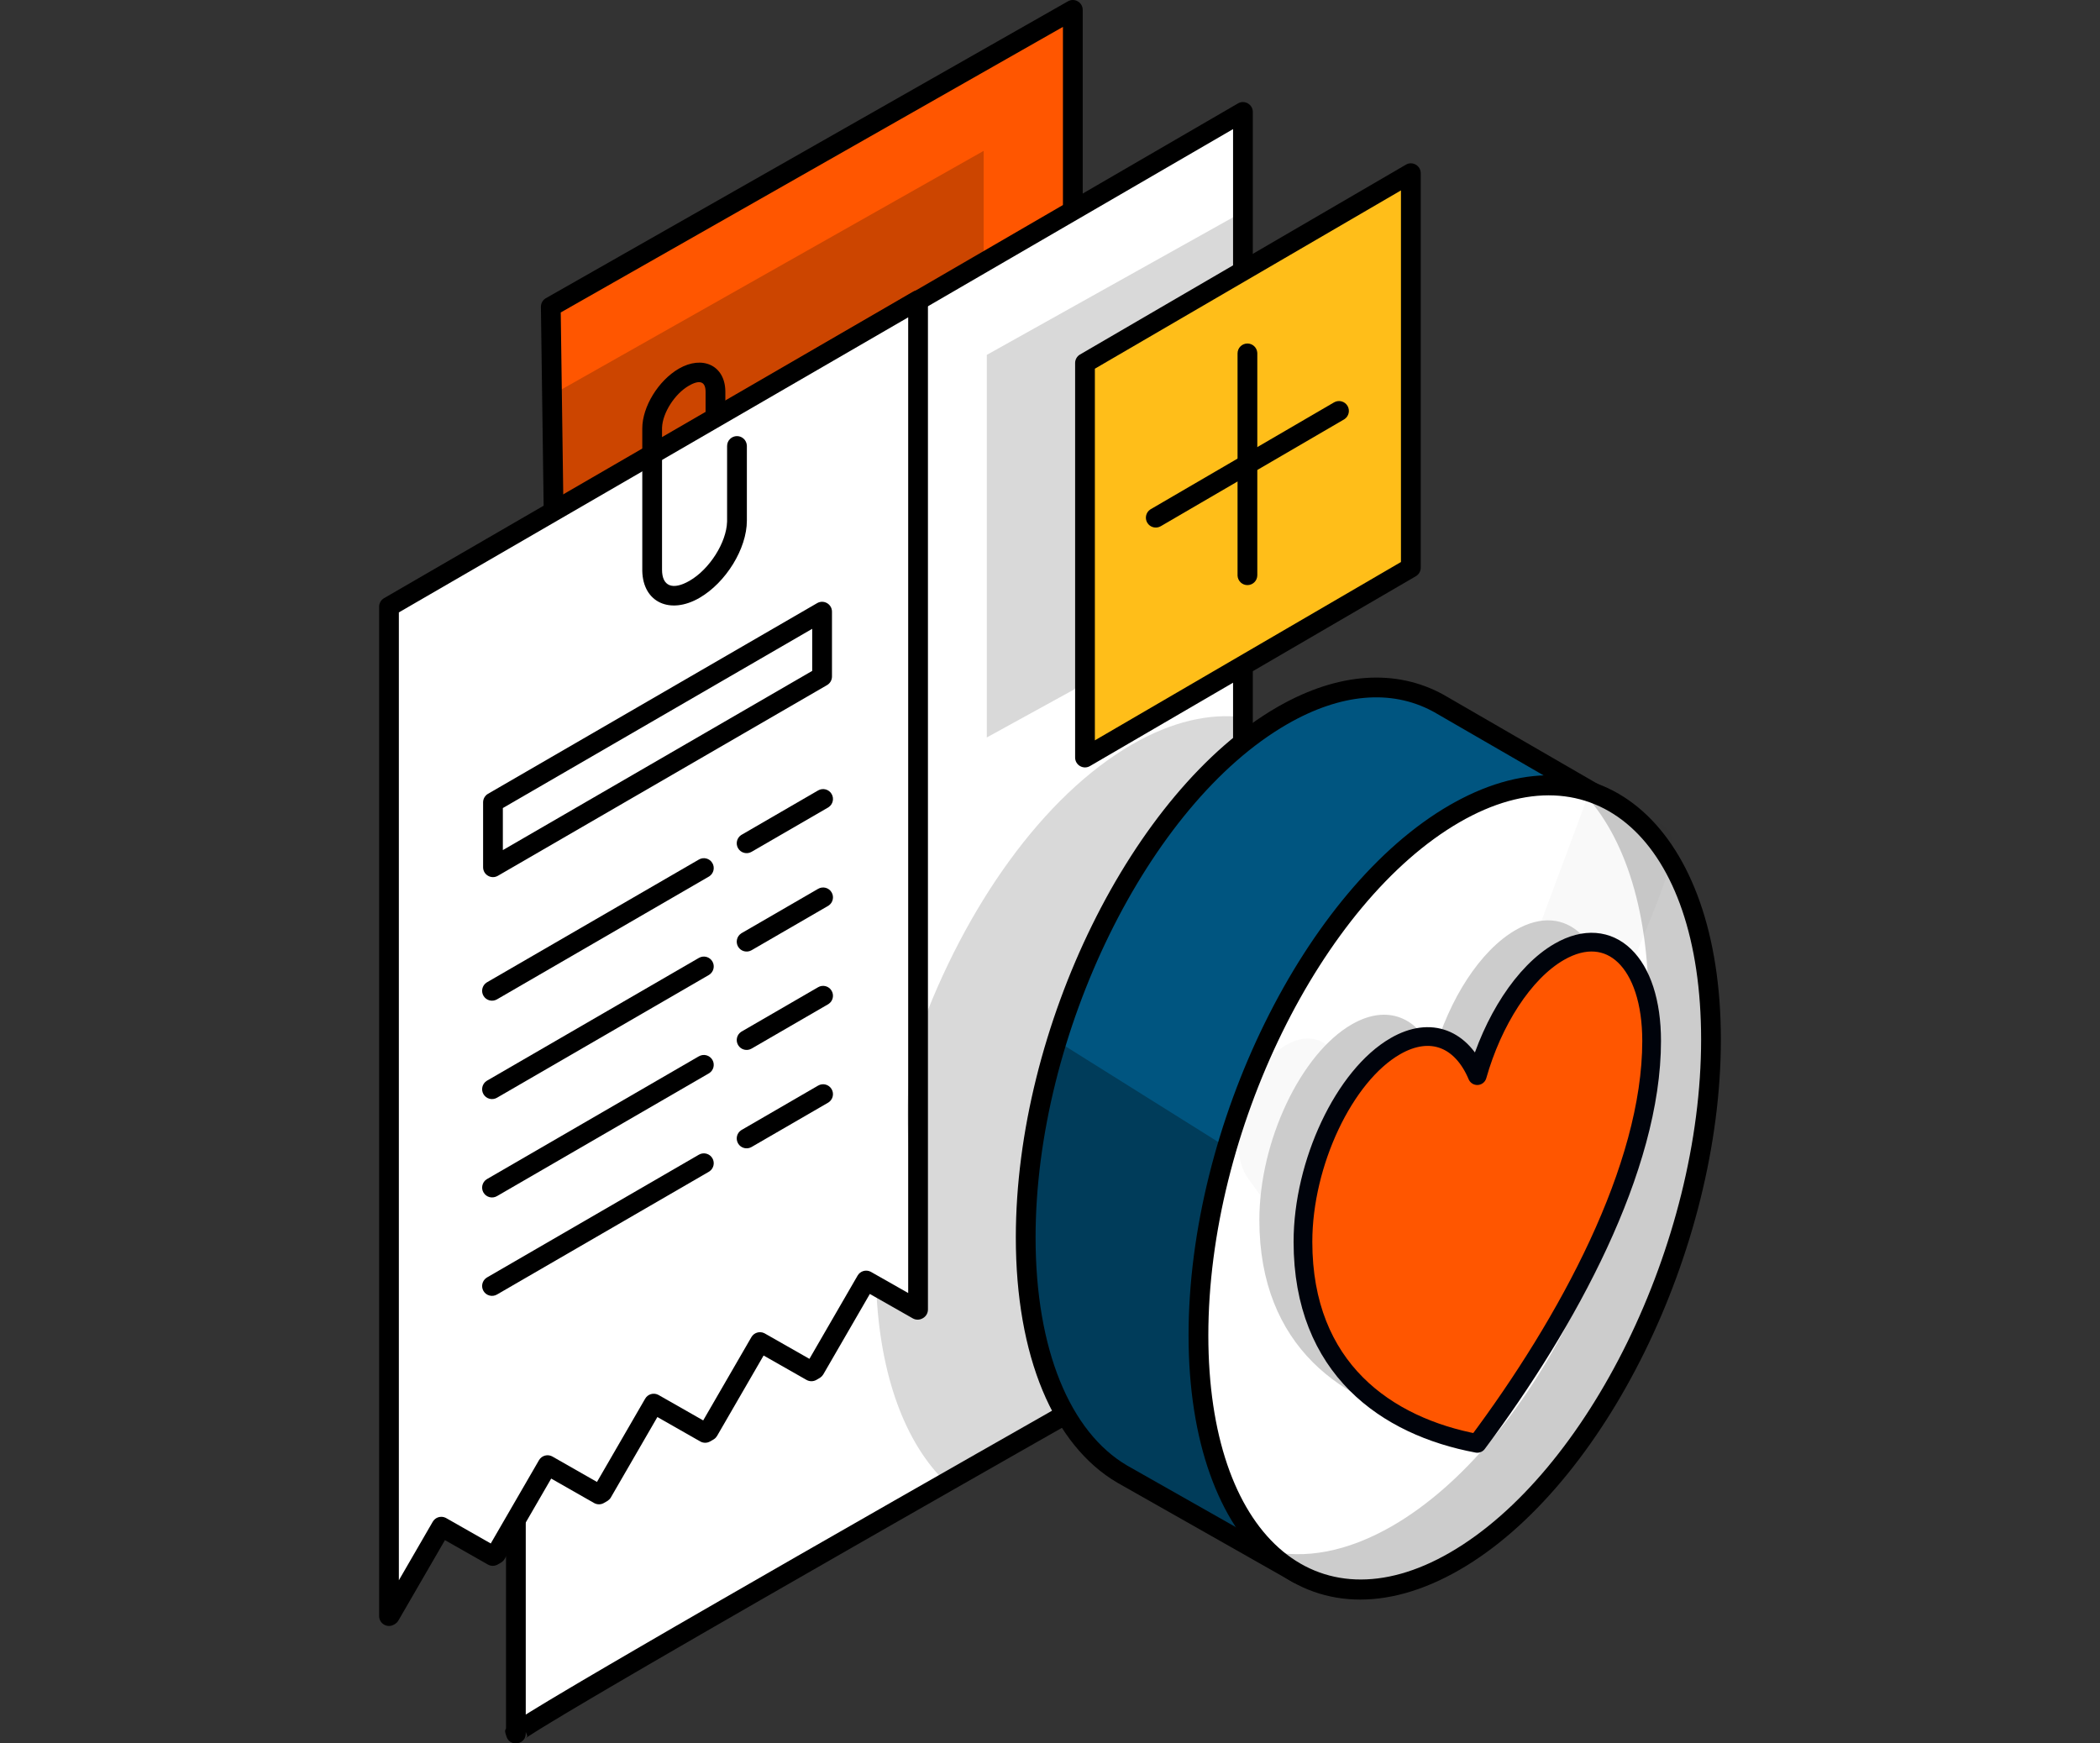
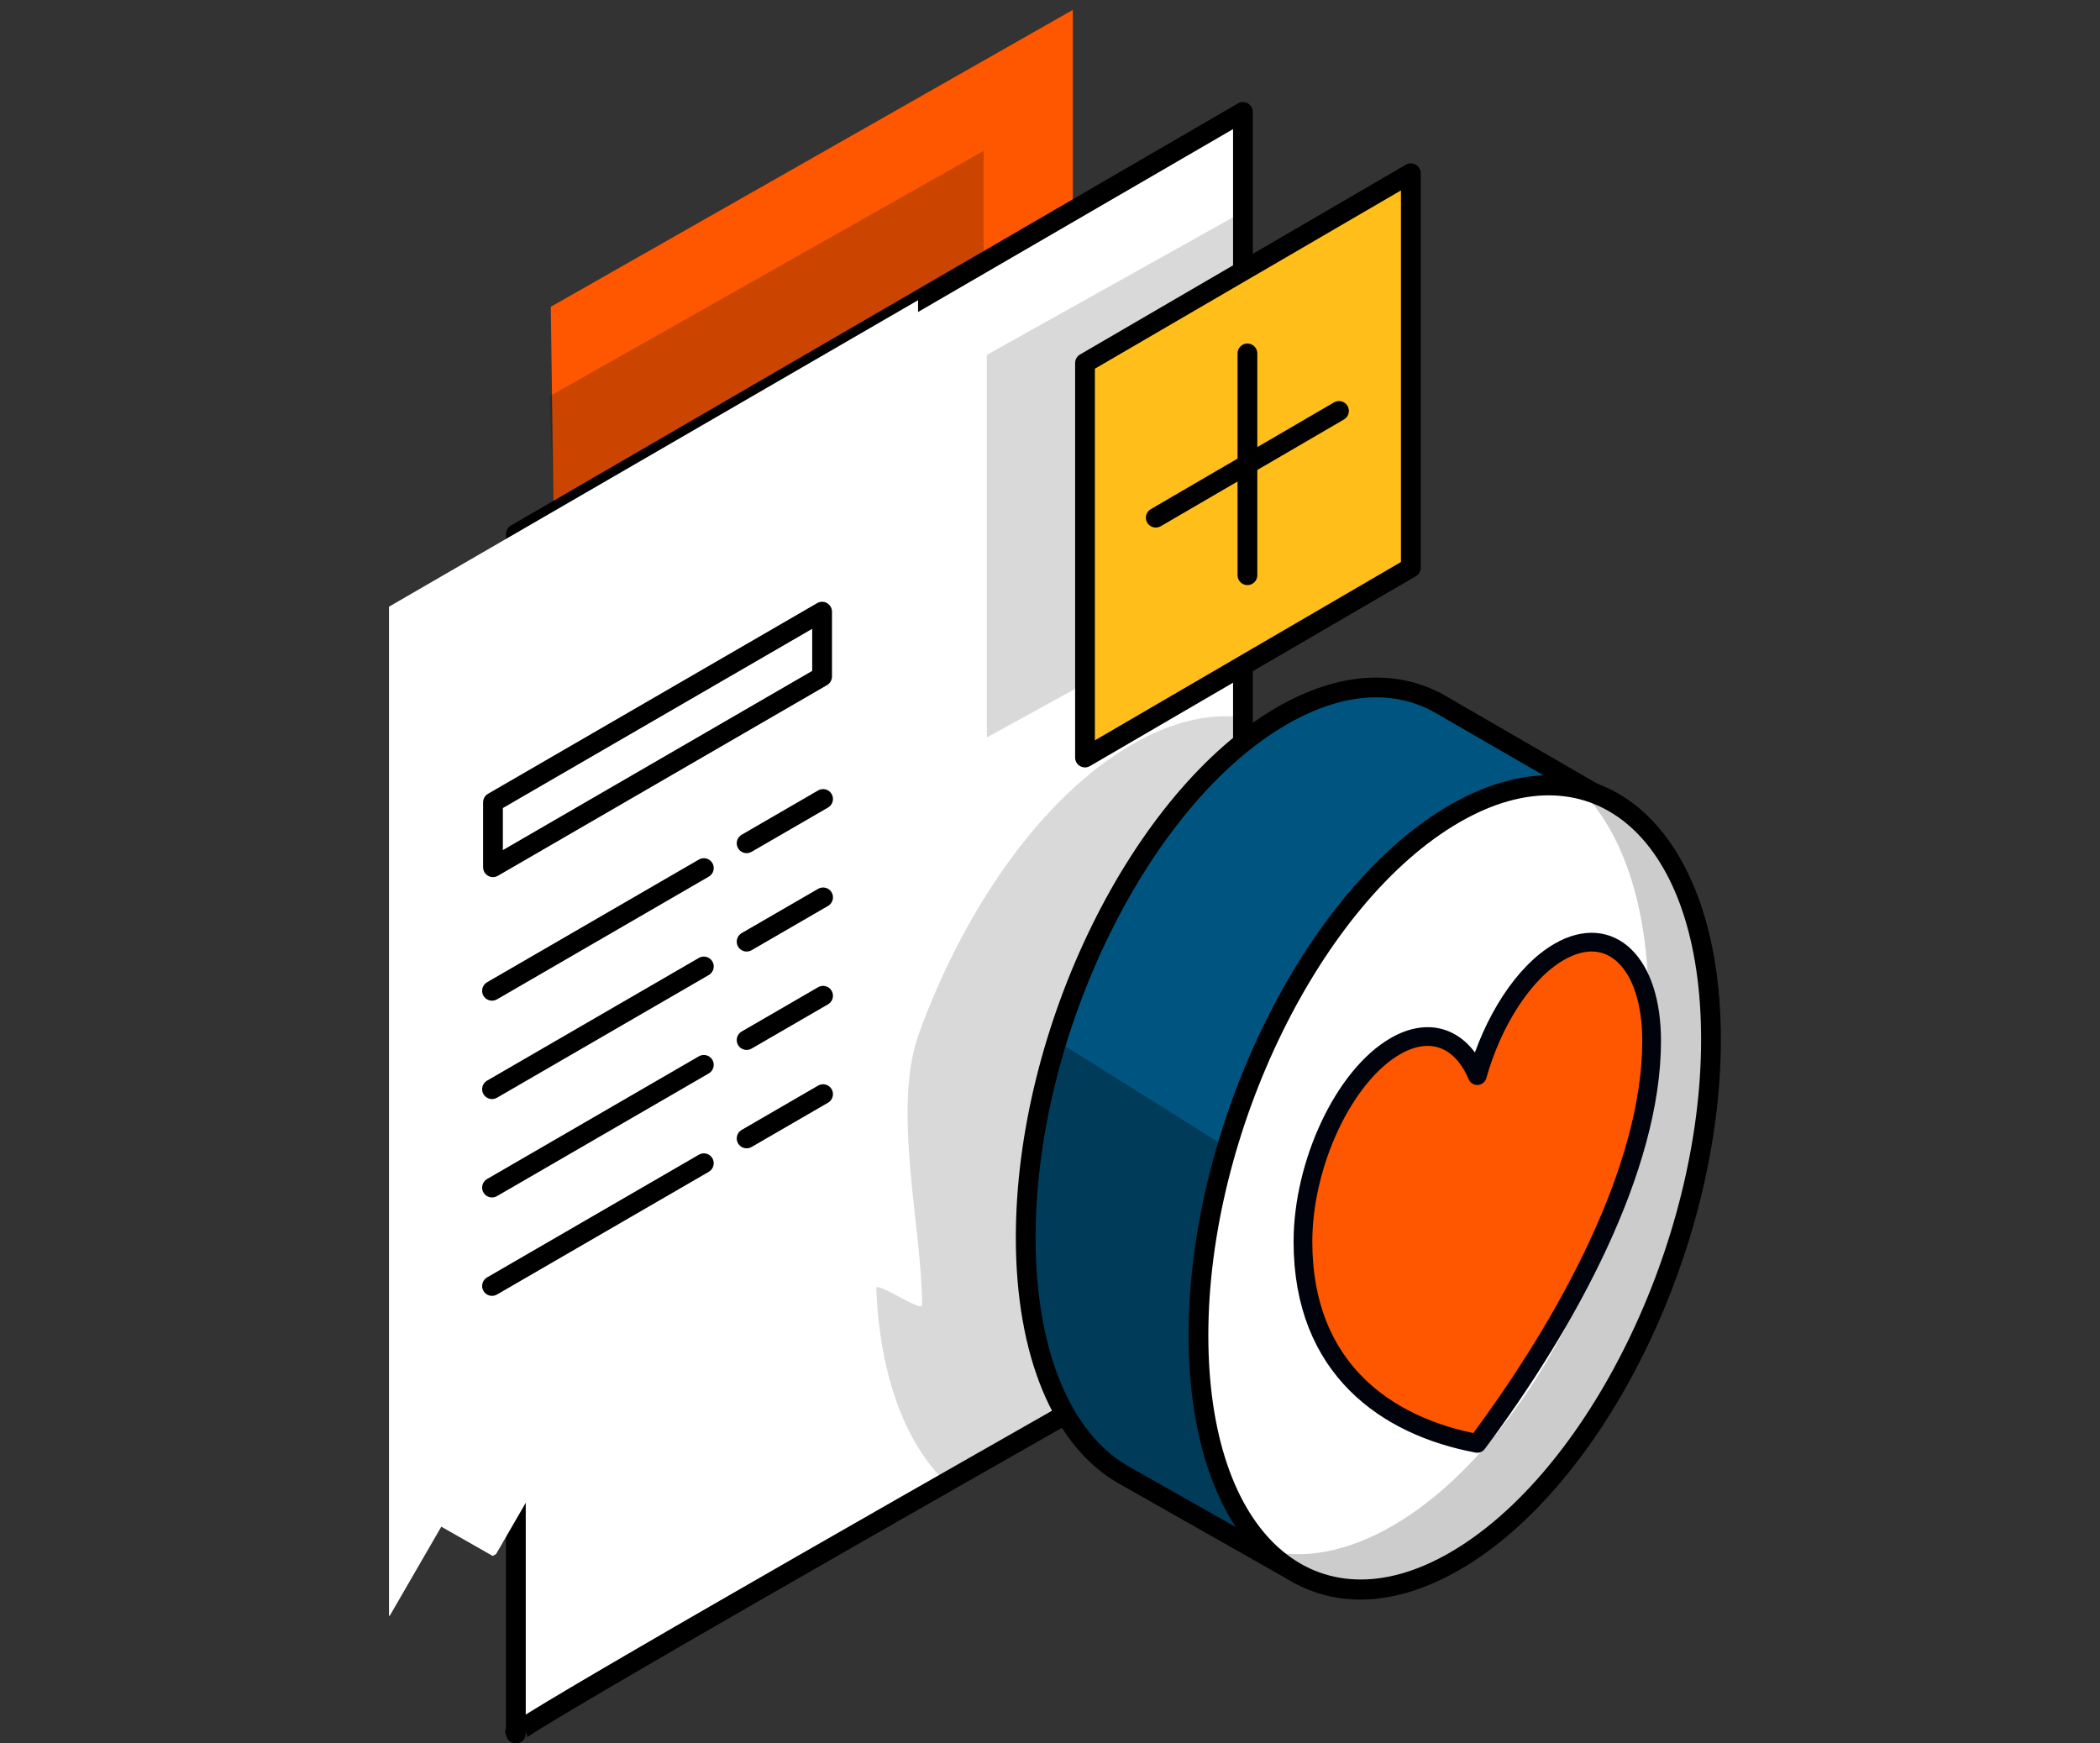
<svg xmlns="http://www.w3.org/2000/svg" width="106" height="88" viewBox="0 0 106 88" fill="none">
  <rect x="0" y="0" width="106" height="88" fill="#333333" stroke="none" />
  <path d="M39.026 64.091C39.29 64.091 39.506 64.297 39.523 64.557L39.524 64.59V73.223C39.524 73.498 39.301 73.721 39.026 73.721C38.761 73.721 38.545 73.516 38.528 73.255L38.527 73.223V64.59C38.527 64.314 38.75 64.091 39.026 64.091Z" fill="black" />
  <path d="M36.354 65.519C36.618 65.519 36.835 65.725 36.852 65.985L36.852 66.018V74.652C36.852 74.927 36.629 75.15 36.354 75.15C36.09 75.15 35.873 74.944 35.857 74.684L35.855 74.652V66.017C35.855 65.742 36.078 65.519 36.354 65.519Z" fill="black" />
  <path fill-rule="evenodd" clip-rule="evenodd" d="M28.631 75.753C28.519 75.397 54.152 61.16 54.152 61.16V0.499L27.801 15.485L28.631 75.753Z" fill="#FF5600" />
-   <path d="M27.555 15.051L27.524 15.07C27.385 15.164 27.301 15.322 27.303 15.491L28.129 75.557L28.127 75.561C28.093 75.645 28.104 75.742 28.155 75.902L28.166 75.934C28.316 76.33 28.817 76.337 29.031 76.058L29.046 76.037L29.086 76.008L29.142 75.968L29.244 75.899L29.369 75.817L29.513 75.724L29.738 75.583L29.93 75.464L30.277 75.253L30.934 74.859L31.609 74.461L32.261 74.08L33.203 73.533L34.758 72.637L35.761 72.064L37.634 70.997L40.235 69.524L42.574 68.206L44.486 67.131L46.93 65.76L49.411 64.373L54.394 61.595C54.553 61.507 54.651 61.341 54.651 61.16V0.499C54.651 0.117 54.238 -0.123 53.906 0.066L27.555 15.051H27.555ZM29.129 75.746L29.128 75.675C29.186 75.872 29.177 75.919 29.073 76.011L29.049 76.032L29.062 76.011C29.105 75.938 29.131 75.849 29.129 75.746ZM53.653 1.357V60.866L49.921 62.946L47.433 64.336L44.97 65.715L43.515 66.532L40.112 68.448L37.306 70.037L34.971 71.366L33.456 72.235L32.231 72.944L31.207 73.541L30.703 73.838L29.994 74.259L29.613 74.489L29.208 74.738L29.116 74.796L28.304 15.772L53.653 1.357V1.357Z" fill="black" />
  <path opacity="0.2" fill-rule="evenodd" clip-rule="evenodd" d="M49.65 13.22V7.616L27.75 19.993L27.946 25.868L49.65 13.22Z" fill="black" />
  <path fill-rule="evenodd" clip-rule="evenodd" d="M26.04 87.501C25.928 87.146 62.739 66.311 62.739 66.311V5.651L26.039 26.958V87.5L26.04 87.501Z" fill="white" />
  <path d="M25.789 26.526L25.759 26.545C25.623 26.638 25.541 26.792 25.541 26.958V87.257L25.53 87.271C25.488 87.332 25.488 87.388 25.512 87.48L25.529 87.54L25.564 87.65L25.575 87.682C25.723 88.073 26.215 88.086 26.433 87.815L26.444 87.8L26.499 87.761L26.588 87.7L26.699 87.626L26.834 87.539L27.105 87.367L27.433 87.165L27.893 86.885L28.649 86.43L29.131 86.144L29.877 85.702L30.83 85.142L32.725 84.035L35.366 82.505L38.389 80.763L43.044 78.093L45.139 76.894L48.214 75.139L51.365 73.343L56.713 70.302L62.984 66.745C63.141 66.657 63.237 66.491 63.237 66.311V5.651C63.237 5.267 62.821 5.027 62.488 5.22L25.789 26.527L25.789 26.526ZM26.538 87.501V87.42L26.557 87.47L26.598 87.572C26.619 87.629 26.618 87.656 26.574 87.698L26.545 87.723L26.484 87.77L26.444 87.8L26.45 87.792C26.505 87.715 26.538 87.617 26.538 87.501ZM62.24 6.516V66.02L56.758 69.129L53.537 70.96L49.288 73.379L45.151 75.739L40.243 78.548L36.422 80.745L34.048 82.115L32.081 83.257L30.711 84.056L29.368 84.844L28.52 85.347L27.696 85.838L27.128 86.183L26.812 86.376L26.602 86.506L26.538 86.546V27.245L62.24 6.517V6.516Z" fill="black" />
  <path fill-rule="evenodd" clip-rule="evenodd" d="M22.275 77.061L24.872 78.539L25.041 78.441L27.638 73.954L30.232 75.433L30.402 75.335L32.998 70.849L35.594 72.327L35.764 72.229L38.36 67.742L40.957 69.22L41.126 69.122L43.721 64.636L46.319 66.113L46.34 66.101V15.153L19.635 30.624V81.573L19.679 81.548L22.275 77.061Z" fill="white" />
-   <path d="M46.09 14.721L19.385 30.193C19.231 30.282 19.137 30.447 19.137 30.625V81.573C19.137 81.958 19.553 82.198 19.886 82.004L19.93 81.978L19.961 81.959C20.022 81.917 20.073 81.862 20.11 81.797L22.459 77.74L24.626 78.972C24.78 79.06 24.969 79.059 25.123 78.97L25.291 78.873L25.323 78.853C25.384 78.81 25.435 78.755 25.472 78.691L27.822 74.633L29.986 75.866C30.14 75.954 30.33 75.954 30.483 75.865L30.652 75.767L30.683 75.747C30.745 75.704 30.797 75.65 30.834 75.585L33.182 71.527L35.348 72.76C35.502 72.848 35.691 72.847 35.844 72.758L36.014 72.66L36.045 72.64C36.107 72.599 36.158 72.543 36.196 72.478L38.544 68.421L40.71 69.653C40.864 69.741 41.053 69.74 41.208 69.652L41.377 69.553L41.408 69.533C41.469 69.491 41.52 69.436 41.558 69.372L43.906 65.314L46.073 66.546C46.227 66.634 46.415 66.633 46.568 66.545L46.59 66.533C46.744 66.444 46.839 66.279 46.839 66.101V15.153C46.839 14.768 46.423 14.529 46.09 14.721L46.09 14.721ZM45.842 16.018V65.267L43.968 64.203L43.938 64.187C43.705 64.074 43.421 64.159 43.289 64.386L40.857 68.59L38.606 67.309L38.576 67.293C38.343 67.181 38.06 67.266 37.928 67.493L35.495 71.697L33.245 70.416L33.215 70.4C32.981 70.287 32.698 70.372 32.566 70.599L30.133 74.803L27.885 73.521L27.855 73.505C27.622 73.393 27.338 73.477 27.206 73.705L24.772 77.909L22.522 76.628L22.492 76.612C22.258 76.5 21.975 76.584 21.843 76.812L20.133 79.766V30.912L45.842 16.018Z" fill="black" />
-   <path d="M34.266 18.609C35.445 17.926 36.582 18.434 36.612 19.724L36.613 19.777V20.939C36.613 21.214 36.389 21.437 36.114 21.437C35.85 21.437 35.633 21.232 35.617 20.971L35.615 20.939V19.777C35.615 19.27 35.336 19.142 34.766 19.472C34.05 19.887 33.446 20.848 33.418 21.576L33.417 21.628V28.76C33.417 29.578 33.939 29.818 34.809 29.314C35.823 28.727 36.669 27.377 36.7 26.338L36.701 26.279V22.512C36.701 22.236 36.925 22.013 37.2 22.013C37.464 22.013 37.68 22.219 37.697 22.479L37.699 22.512V26.279C37.699 27.693 36.641 29.405 35.309 30.177C33.832 31.033 32.452 30.415 32.42 28.815L32.42 28.759V21.628C32.42 20.526 33.235 19.207 34.266 18.609Z" fill="black" />
  <path fill-rule="evenodd" clip-rule="evenodd" d="M41.497 34.151L24.885 43.775V40.5L41.497 30.875V34.151Z" fill="white" />
  <path d="M41.246 30.444L24.633 40.068C24.479 40.157 24.385 40.322 24.385 40.5V43.775C24.385 44.159 24.801 44.399 25.133 44.206L41.745 34.582C41.9 34.493 41.995 34.328 41.995 34.151V30.875C41.995 30.491 41.578 30.251 41.246 30.444ZM40.997 31.74V33.864L25.382 42.91V40.787L40.997 31.74Z" fill="black" />
  <path fill-rule="evenodd" clip-rule="evenodd" d="M37.685 42.566L41.547 40.329L37.685 42.566Z" fill="white" />
  <path d="M41.297 39.897C41.535 39.76 41.841 39.84 41.978 40.079C42.111 40.307 42.042 40.597 41.826 40.742L41.797 40.761L37.936 42.997C37.698 43.135 37.393 43.054 37.255 42.816C37.123 42.587 37.192 42.298 37.407 42.152L37.436 42.135L41.297 39.897V39.897Z" fill="black" />
  <path fill-rule="evenodd" clip-rule="evenodd" d="M24.834 50.013L35.528 43.817L24.834 50.013Z" fill="white" />
  <path d="M35.278 43.386C35.517 43.247 35.822 43.328 35.96 43.567C36.092 43.796 36.023 44.085 35.807 44.23L35.778 44.248L25.085 50.444C24.846 50.582 24.541 50.501 24.403 50.263C24.271 50.034 24.34 49.745 24.556 49.599L24.584 49.581L35.278 43.386Z" fill="black" />
  <path fill-rule="evenodd" clip-rule="evenodd" d="M37.685 47.532L41.547 45.295L37.685 47.532Z" fill="white" />
  <path d="M41.297 44.864C41.535 44.726 41.841 44.807 41.978 45.045C42.111 45.274 42.042 45.563 41.826 45.709L41.797 45.727L37.936 47.964C37.698 48.102 37.392 48.02 37.255 47.782C37.123 47.554 37.192 47.264 37.407 47.119L37.436 47.1L41.297 44.864Z" fill="black" />
  <path fill-rule="evenodd" clip-rule="evenodd" d="M24.834 54.978L35.528 48.783L24.834 54.978Z" fill="white" />
  <path d="M35.278 48.351C35.517 48.214 35.822 48.294 35.96 48.533C36.092 48.761 36.023 49.051 35.807 49.196L35.778 49.215L25.085 55.41C24.846 55.548 24.541 55.467 24.403 55.229C24.271 55 24.34 54.711 24.556 54.565L24.584 54.547L35.278 48.351Z" fill="black" />
  <path fill-rule="evenodd" clip-rule="evenodd" d="M37.685 52.498L41.547 50.262L37.685 52.498Z" fill="white" />
  <path d="M41.297 49.83C41.535 49.692 41.841 49.773 41.978 50.012C42.111 50.24 42.042 50.53 41.826 50.675L41.797 50.693L37.936 52.93C37.698 53.068 37.393 52.987 37.255 52.748C37.123 52.52 37.192 52.23 37.407 52.085L37.436 52.067L41.297 49.83V49.83Z" fill="black" />
  <path fill-rule="evenodd" clip-rule="evenodd" d="M24.834 59.945L35.528 53.749L24.834 59.945Z" fill="white" />
  <path d="M35.278 53.318C35.517 53.18 35.822 53.261 35.96 53.499C36.092 53.728 36.023 54.017 35.807 54.163L35.778 54.181L25.085 60.376C24.846 60.514 24.541 60.433 24.403 60.195C24.271 59.967 24.34 59.677 24.556 59.531L24.584 59.514L35.278 53.317V53.318Z" fill="black" />
  <path fill-rule="evenodd" clip-rule="evenodd" d="M37.685 57.465L41.547 55.228L37.685 57.465Z" fill="white" />
  <path d="M41.297 54.796C41.535 54.658 41.841 54.739 41.978 54.978C42.111 55.206 42.042 55.496 41.826 55.641L41.797 55.66L37.936 57.896C37.698 58.035 37.392 57.953 37.255 57.715C37.123 57.486 37.191 57.197 37.407 57.052L37.436 57.034L41.297 54.796Z" fill="black" />
  <path fill-rule="evenodd" clip-rule="evenodd" d="M24.834 64.911L35.528 58.716L24.834 64.911Z" fill="white" />
  <path d="M35.278 58.284C35.517 58.146 35.822 58.227 35.96 58.466C36.092 58.694 36.023 58.984 35.807 59.129L35.778 59.147L25.085 65.343C24.846 65.481 24.541 65.4 24.403 65.162C24.271 64.933 24.34 64.644 24.556 64.498L24.584 64.48L35.278 58.284Z" fill="black" />
  <path opacity="0.15" fill-rule="evenodd" clip-rule="evenodd" d="M54.204 34.809L49.81 37.224V17.913L62.657 10.736L61.977 26.668L54.204 34.809ZM62.74 36.202C61.046 35.992 59.147 36.419 57.142 37.577C52.655 40.166 48.703 45.779 46.382 52.178C45.008 55.968 46.543 62.003 46.543 65.88C46.543 66.258 44.214 64.661 44.229 65.025C44.413 69.495 45.72 72.875 47.749 74.831C55.678 70.308 62.74 66.311 62.74 66.311V36.202V36.202Z" fill="black" />
  <path fill-rule="evenodd" clip-rule="evenodd" d="M72.604 35.493C70.42 34.296 67.682 34.414 64.709 36.13C57.565 40.254 51.773 52.044 51.773 62.465C51.773 68.439 53.676 72.665 56.646 74.408L65.537 79.447L81.542 54.66L81.011 40.357C81.011 40.357 72.911 35.662 72.604 35.493Z" fill="#005580" />
  <path d="M64.461 35.698C57.15 39.918 51.275 51.877 51.275 62.465C51.275 68.441 53.161 72.94 56.394 74.838L65.292 79.881C65.522 80.011 65.813 79.939 65.957 79.718L81.962 54.93C82.017 54.845 82.045 54.743 82.041 54.641L81.51 40.338C81.504 40.166 81.41 40.011 81.262 39.925L73.026 35.16L72.845 35.056C70.463 33.751 67.567 33.939 64.565 35.638L64.461 35.698V35.698ZM72.287 35.889L72.406 35.953L76.982 38.598L80.524 40.65L81.038 54.521L65.374 78.781L56.892 73.974C54.018 72.287 52.272 68.121 52.272 62.465C52.272 52.212 57.981 40.59 64.959 36.562C67.68 34.991 70.219 34.794 72.287 35.889Z" fill="black" />
  <path opacity="0.3" fill-rule="evenodd" clip-rule="evenodd" d="M53.563 52.677L62.005 57.966L66.125 79.58L55.576 73.901C55.576 73.901 53.141 71.434 52.131 66.277C51.122 61.119 53.563 52.677 53.563 52.677" fill="black" />
  <path fill-rule="evenodd" clip-rule="evenodd" d="M73.428 78.805C80.573 74.681 86.364 62.89 86.364 52.47C86.364 42.049 80.573 36.944 73.428 41.068C66.284 45.192 60.492 56.983 60.492 67.403C60.492 77.824 66.284 82.929 73.428 78.805Z" fill="white" />
  <path d="M73.179 40.636C65.868 44.856 59.994 56.816 59.994 67.403C59.994 78.162 66.146 83.584 73.678 79.237C80.989 75.017 86.863 63.057 86.863 52.469C86.863 41.818 80.834 36.398 73.405 40.509L73.179 40.636L73.179 40.636ZM85.866 52.469C85.866 62.723 80.157 74.345 73.179 78.373C66.423 82.273 60.992 77.486 60.992 67.403C60.992 57.15 66.7 45.528 73.678 41.5C80.434 37.6 85.866 42.387 85.866 52.469Z" fill="black" />
  <path opacity="0.2" fill-rule="evenodd" clip-rule="evenodd" d="M79.721 39.819C81.885 41.944 83.211 45.706 83.211 50.69C83.211 61.11 77.419 72.9 70.276 77.025C67.99 78.344 65.845 78.714 63.982 78.273C66.343 80.591 69.701 80.956 73.428 78.805C80.573 74.681 86.364 62.89 86.364 52.469C86.364 45.381 83.683 40.757 79.721 39.82" fill="black" />
  <g opacity="0.15">
-     <path opacity="0.15" d="M82.852 47.513L83.361 46.267L83.487 45.955L83.606 45.651L83.708 45.389L83.79 45.169L83.867 44.956L83.904 44.853L83.973 44.653C84.152 44.128 84.275 43.684 84.343 43.301C84.493 42.45 84.382 41.842 83.8 41.592C83.558 41.488 83.326 41.358 83.032 41.165L82.865 41.052L82.255 40.639C81.755 40.308 81.323 40.068 80.815 39.862L80.784 39.851C80.531 39.767 80.255 39.898 80.161 40.151L72.631 60.399L67.349 53.144C66.358 51.79 64.581 52.428 63.45 54.28C62.381 56.031 62.156 58.334 63.014 59.51L70.659 70.002C71.22 70.77 72.132 70.921 73.021 70.437L73.102 70.391L73.117 70.382C73.924 69.903 74.65 68.932 75.092 67.768L82.699 47.894L82.803 47.631L82.852 47.512V47.513Z" fill="black" />
-   </g>
+     </g>
  <path fill-rule="evenodd" clip-rule="evenodd" d="M54.766 38.237L71.214 28.655V8.743L54.766 18.325V38.237Z" fill="#FFBE19" />
  <path d="M70.963 8.313L54.515 17.894C54.362 17.983 54.268 18.148 54.268 18.325V38.237C54.268 38.622 54.685 38.862 55.017 38.668L71.465 29.086C71.619 28.997 71.713 28.833 71.713 28.655V8.743C71.713 8.359 71.296 8.118 70.963 8.312V8.313ZM70.715 9.611V28.369L55.265 37.37V18.611L70.715 9.611L70.715 9.611Z" fill="black" />
  <path d="M62.965 17.339C63.23 17.339 63.446 17.545 63.463 17.805L63.464 17.838V29.036C63.464 29.311 63.241 29.534 62.965 29.534C62.701 29.534 62.485 29.328 62.468 29.068L62.467 29.036V17.838C62.467 17.562 62.69 17.339 62.965 17.339Z" fill="black" />
  <path fill-rule="evenodd" clip-rule="evenodd" d="M67.587 20.742L58.338 26.131L67.587 20.742Z" fill="white" />
  <path d="M67.337 20.311C67.575 20.173 67.88 20.253 68.019 20.491C68.151 20.719 68.083 21.009 67.868 21.155L67.839 21.173L58.59 26.562C58.352 26.7 58.046 26.62 57.908 26.382C57.775 26.154 57.843 25.864 58.059 25.718L58.088 25.7L67.337 20.311Z" fill="black" />
-   <path d="M76.505 46.943C74.706 47.978 73.147 50.446 72.368 53.193C71.589 51.342 70.03 50.671 68.231 51.707C65.656 53.19 63.568 57.611 63.568 61.581C63.568 67.983 67.797 70.903 72.368 71.756C76.939 65.639 81.168 57.848 81.168 51.445C81.168 47.479 79.08 45.459 76.505 46.943Z" fill="#CCCCCC" />
  <path d="M78.707 48.043C76.906 49.079 75.346 51.547 74.567 54.294C73.787 52.443 72.228 51.772 70.432 52.807C67.855 54.29 65.768 58.711 65.768 62.681C65.768 69.083 69.996 72.003 74.567 72.856C79.137 66.739 83.368 58.949 83.368 52.546C83.371 48.576 81.282 46.56 78.707 48.043Z" fill="#FF5600" stroke="#00030B" stroke-width="0.945" stroke-linecap="round" stroke-linejoin="round" />
</svg>